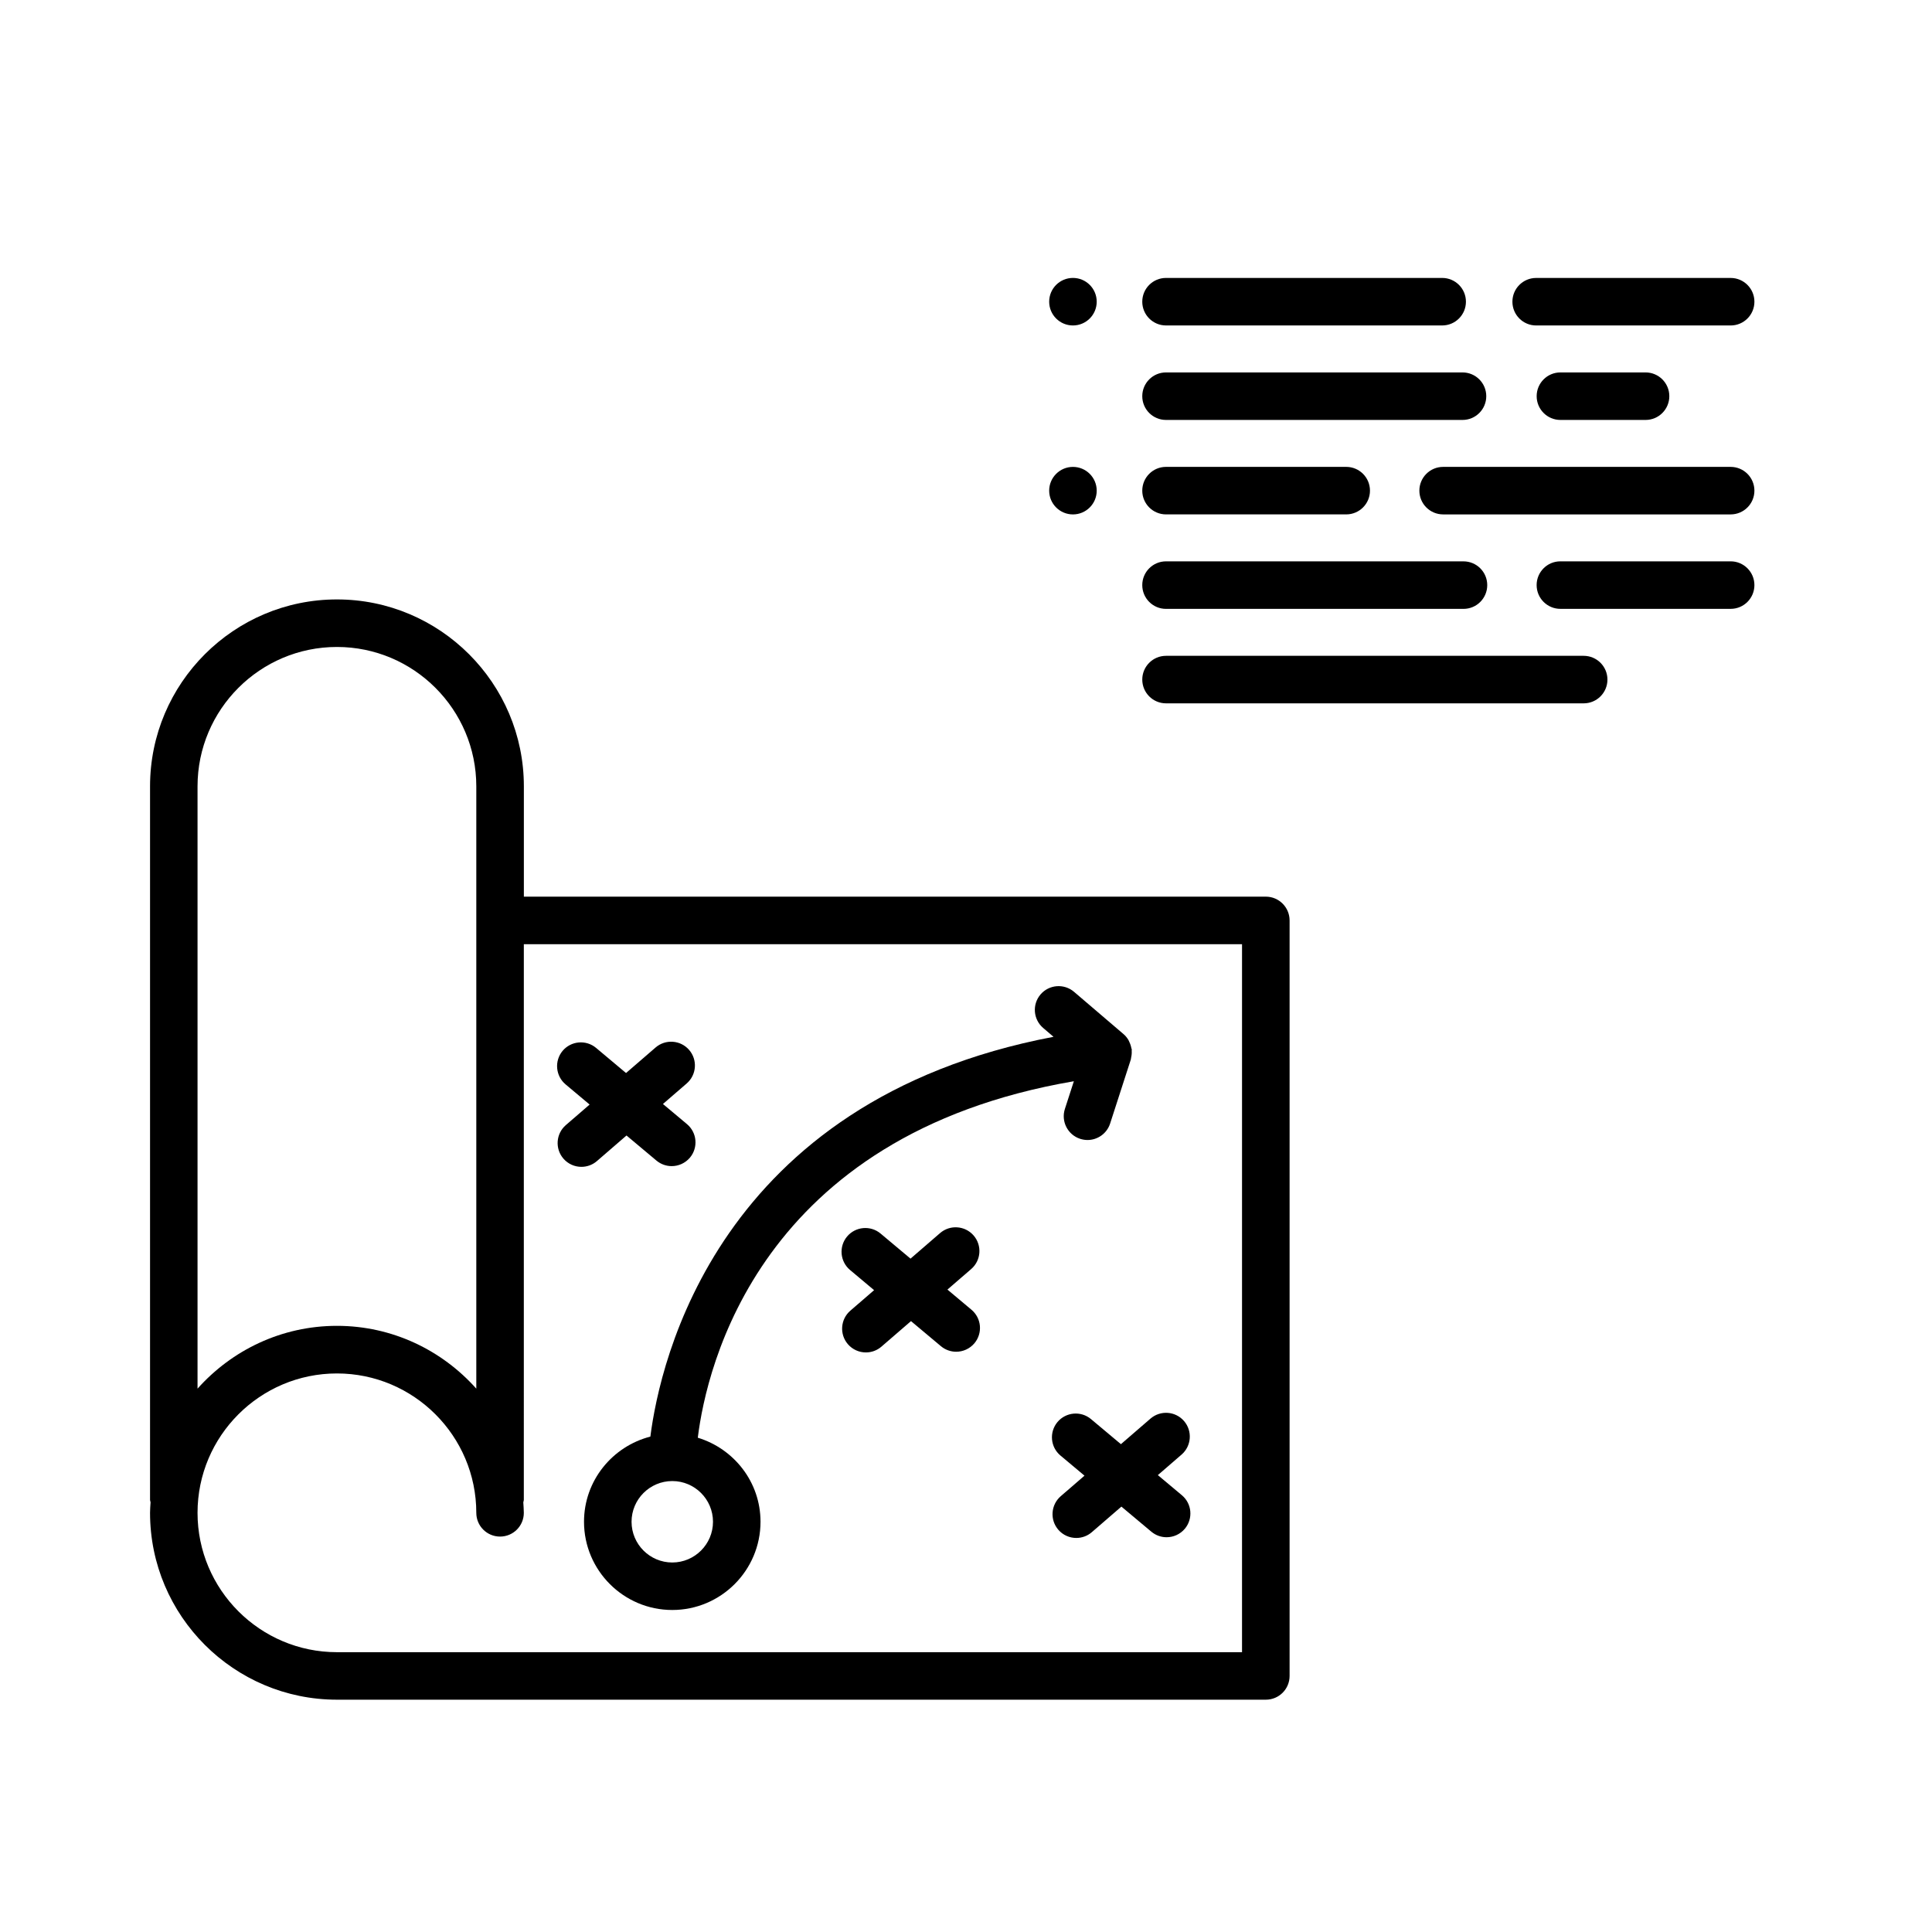
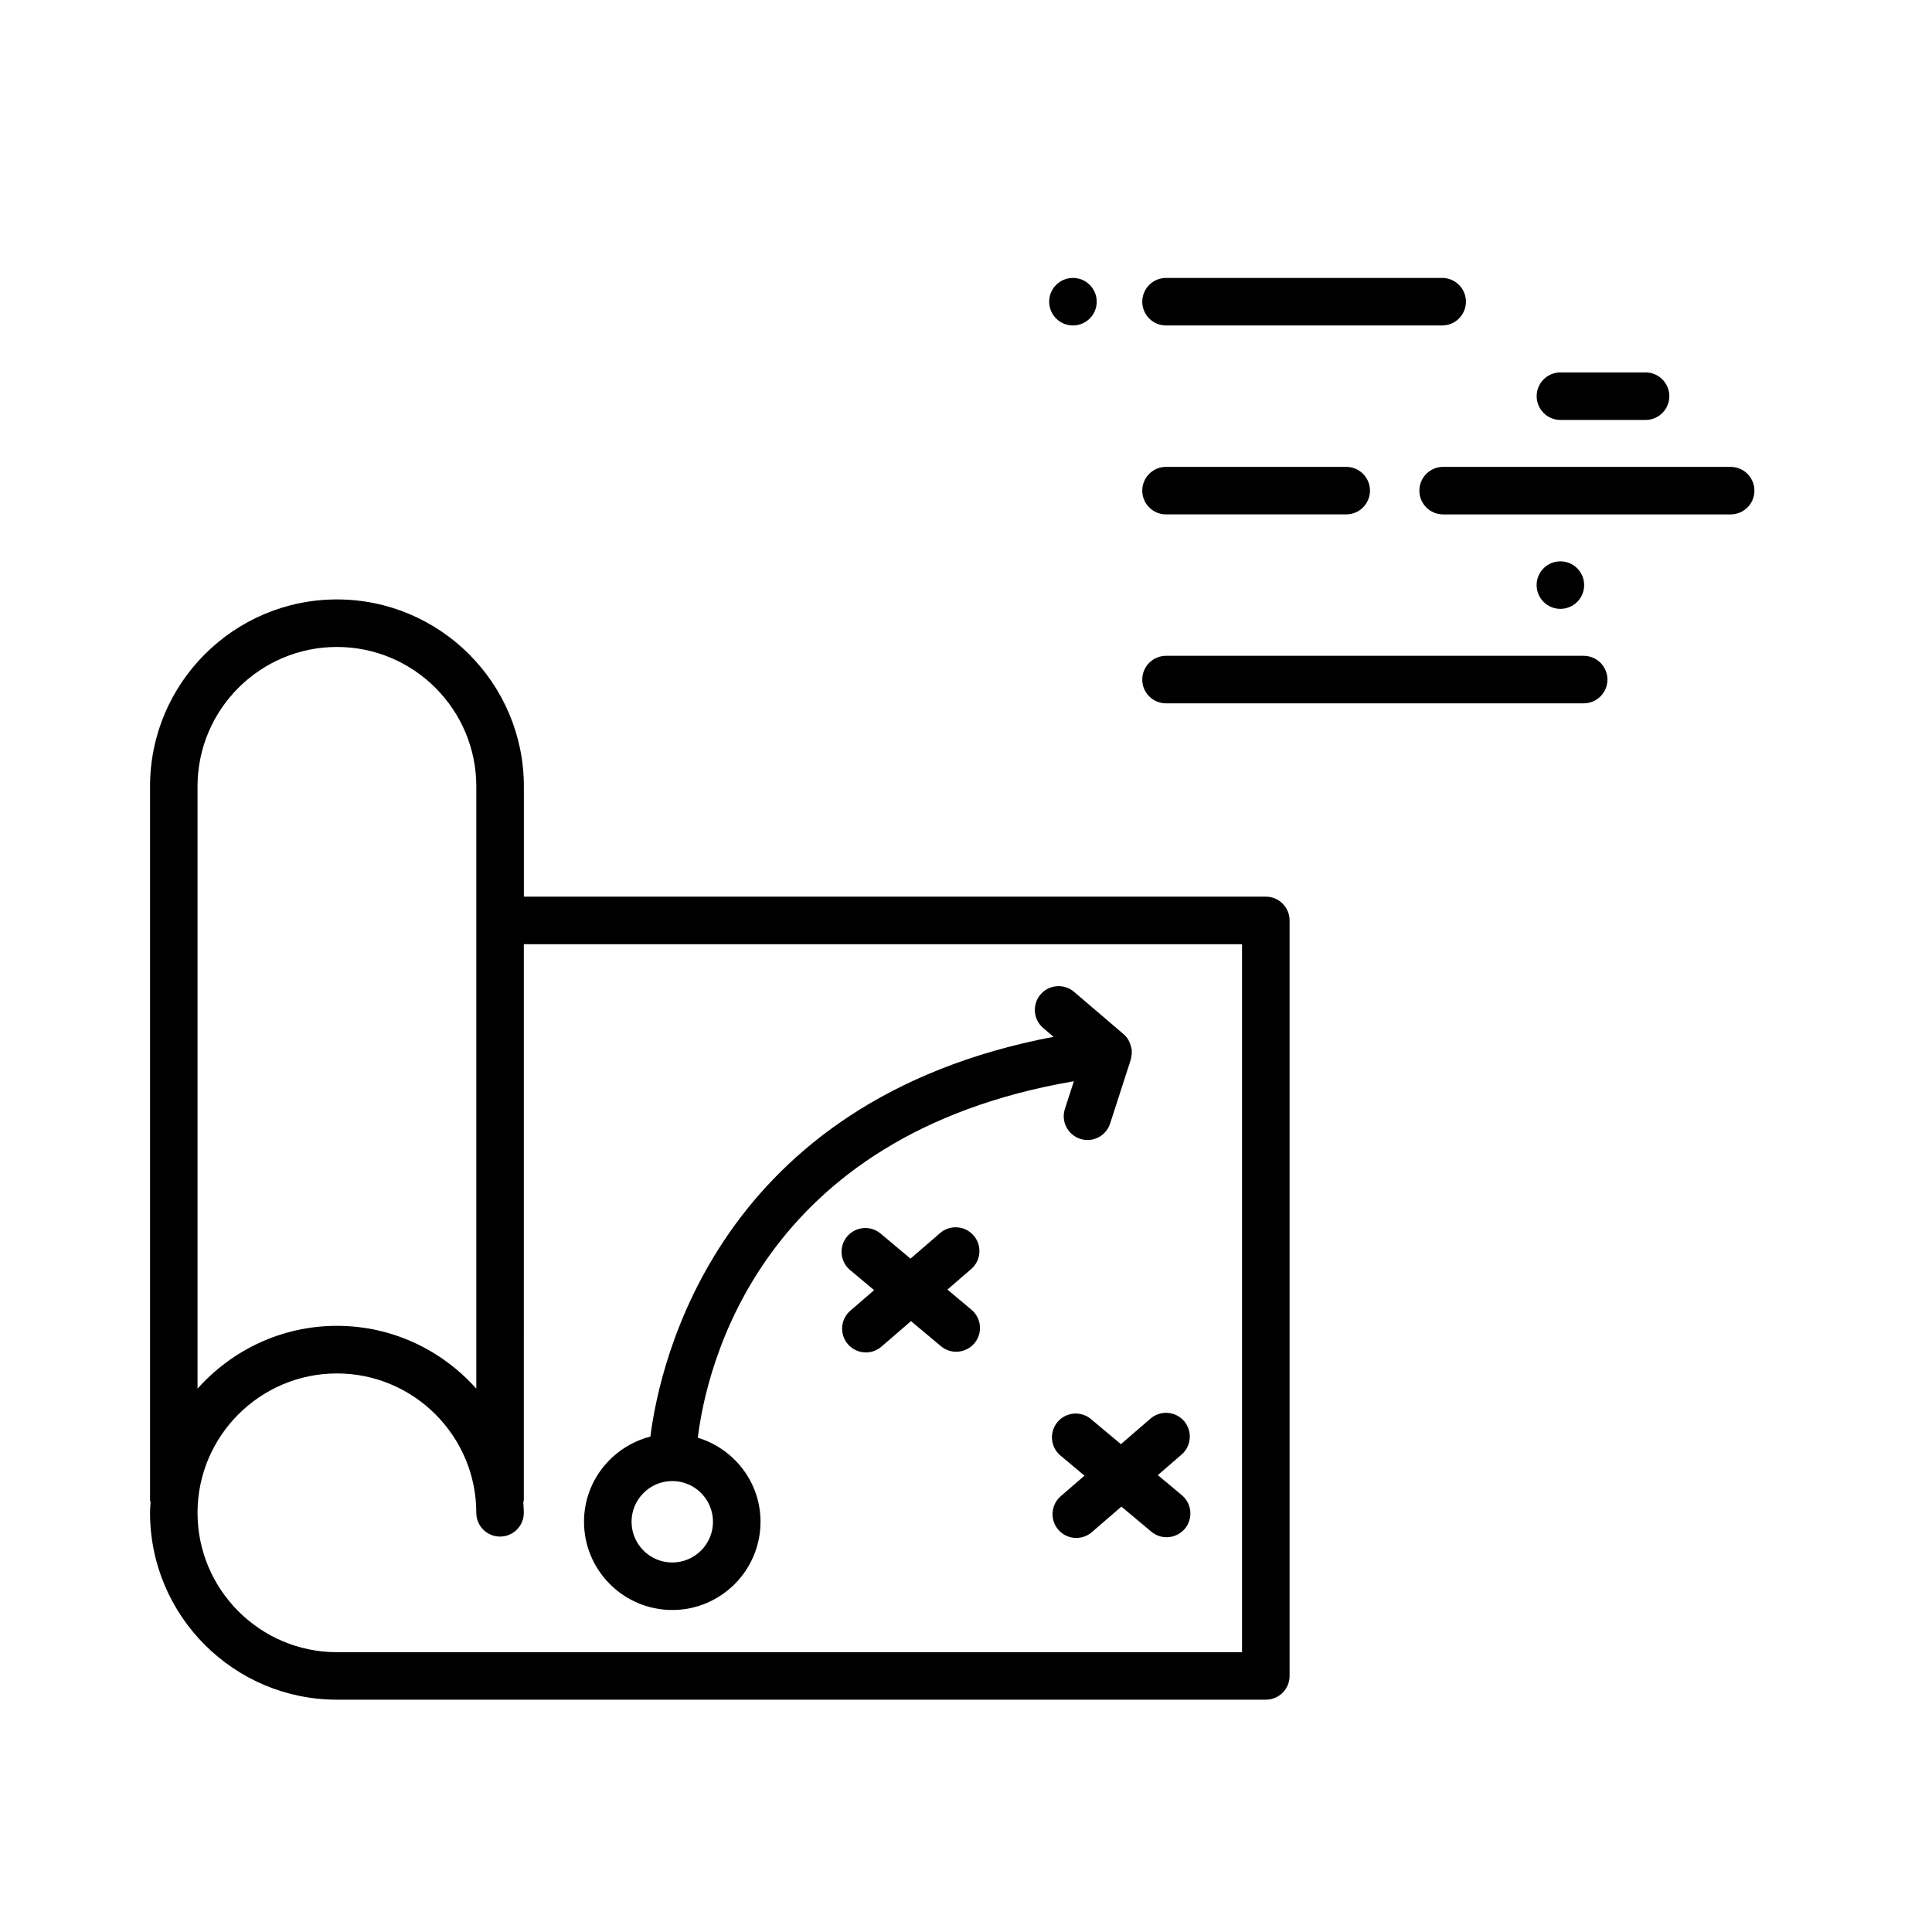
<svg xmlns="http://www.w3.org/2000/svg" fill="#000000" width="800px" height="800px" version="1.1" viewBox="144 144 512 512">
  <g>
    <path d="m479.45 381.62h-196.62v-29.234c0-27.312-22.219-49.531-49.531-49.531-27.32 0-49.535 22.219-49.535 49.531v189.06c0 0.246 0.113 0.453 0.137 0.691-0.051 0.918-0.137 1.832-0.137 2.766 0 27.312 22.219 49.531 49.535 49.531h246.16c3.484 0 6.297-2.816 6.297-6.297v-200.22c-0.008-3.473-2.82-6.297-6.305-6.297zm-283.1-29.234c0-20.367 16.574-36.934 36.941-36.934 20.367 0 36.934 16.57 36.934 36.934v159.62c-9.082-10.184-22.25-16.645-36.934-16.645-14.688 0-27.859 6.461-36.941 16.645zm276.8 229.46h-239.86c-20.367 0-36.941-16.57-36.941-36.934 0-20.367 16.574-36.934 36.941-36.934 20.367 0 36.934 16.57 36.934 36.934 0 3.484 2.816 6.297 6.297 6.297 3.484 0 6.297-2.816 6.297-6.297 0-0.934-0.09-1.84-0.137-2.766 0.023-0.238 0.137-0.445 0.137-0.691l0.004-147.23h190.33z" />
-     <path d="m293.88 431.37 6.375 5.348-6.297 5.441c-2.633 2.273-2.922 6.254-0.648 8.887 1.246 1.441 3.004 2.18 4.766 2.18 1.461 0 2.93-0.504 4.117-1.531l7.836-6.777 7.934 6.648c1.184 0.988 2.613 1.469 4.043 1.469 1.801 0 3.582-0.77 4.836-2.25 2.231-2.664 1.883-6.637-0.781-8.875l-6.375-5.34 6.293-5.441c2.633-2.273 2.922-6.254 0.648-8.887-2.285-2.633-6.262-2.914-8.887-0.648l-7.836 6.769-7.934-6.656c-2.672-2.231-6.637-1.875-8.875 0.781-2.223 2.672-1.871 6.648 0.785 8.883z" />
    <path d="m433.12 520.07c-2.672-2.234-6.637-1.871-8.875 0.781-2.231 2.672-1.883 6.644 0.781 8.875l6.375 5.34-6.293 5.441c-2.625 2.273-2.922 6.254-0.648 8.887 1.246 1.441 3.004 2.18 4.766 2.18 1.461 0 2.93-0.504 4.117-1.531l7.84-6.777 7.934 6.648c1.184 0.988 2.613 1.469 4.043 1.469 1.801 0 3.582-0.77 4.836-2.25 2.231-2.672 1.883-6.644-0.781-8.875l-6.375-5.34 6.293-5.441c2.625-2.273 2.922-6.254 0.648-8.887-2.285-2.641-6.262-2.914-8.887-0.648l-7.84 6.777z" />
    <path d="m395.08 485.75 6.297-5.441c2.633-2.273 2.922-6.254 0.648-8.887-2.285-2.633-6.262-2.914-8.887-0.648l-7.84 6.777-7.934-6.648c-2.664-2.231-6.637-1.875-8.875 0.781-2.231 2.672-1.883 6.637 0.781 8.875l6.375 5.348-6.293 5.434c-2.633 2.273-2.922 6.254-0.648 8.887 1.246 1.441 3.004 2.18 4.766 2.18 1.461 0 2.93-0.504 4.117-1.531l7.836-6.769 7.934 6.648c1.184 0.988 2.613 1.469 4.043 1.469 1.801 0 3.582-0.77 4.836-2.25 2.231-2.672 1.883-6.637-0.781-8.875z" />
    <path d="m316.36 524.71c-10.082 2.594-17.59 11.688-17.59 22.57 0 12.891 10.492 23.383 23.391 23.383 12.891 0 23.383-10.492 23.383-23.383 0-10.531-7.039-19.352-16.621-22.273 2.316-18.742 16.273-80.188 99.66-94.469l-2.375 7.336c-1.07 3.305 0.742 6.859 4.055 7.93 0.648 0.207 1.297 0.309 1.941 0.309 2.656 0 5.125-1.699 5.988-4.359l5.481-16.953c0.012-0.031 0.008-0.062 0.02-0.102 0.043-0.145 0.043-0.301 0.074-0.453 0.137-0.605 0.188-1.211 0.145-1.812-0.008-0.105 0.039-0.207 0.023-0.316-0.012-0.121-0.09-0.219-0.113-0.34-0.102-0.586-0.285-1.133-0.547-1.668-0.074-0.156-0.125-0.328-0.215-0.48-0.348-0.574-0.762-1.109-1.289-1.562l-0.164-0.137c-0.012-0.012-0.023-0.023-0.043-0.039l-12.934-11.051c-2.641-2.25-6.613-1.945-8.879 0.699-2.254 2.644-1.945 6.617 0.699 8.879l2.746 2.344c-89.121 16.938-104.32 86.18-106.84 105.95zm16.59 22.578c0 5.945-4.844 10.789-10.789 10.789-5.953 0-10.793-4.844-10.793-10.789 0-5.953 4.844-10.793 10.793-10.793 5.945-0.004 10.789 4.832 10.789 10.793z" />
-     <path d="m602.64 217.66h-51.539c-3.484 0-6.297 2.82-6.297 6.297s2.816 6.297 6.297 6.297h51.539c3.484 0 6.297-2.82 6.297-6.297 0-3.473-2.82-6.297-6.297-6.297z" />
    <path d="m453.01 230.25h73.18c3.484 0 6.297-2.82 6.297-6.297 0-3.477-2.816-6.297-6.297-6.297h-73.18c-3.484 0-6.297 2.82-6.297 6.297 0 3.473 2.812 6.297 6.297 6.297z" />
    <path d="m580.09 255.29c3.484 0 6.297-2.82 6.297-6.297 0-3.477-2.816-6.297-6.297-6.297h-22.562c-3.484 0-6.297 2.82-6.297 6.297 0 3.477 2.816 6.297 6.297 6.297z" />
-     <path d="m453.01 255.29h78.57c3.484 0 6.297-2.82 6.297-6.297 0-3.477-2.816-6.297-6.297-6.297h-78.57c-3.484 0-6.297 2.82-6.297 6.297 0 3.477 2.812 6.297 6.297 6.297z" />
    <path d="m602.64 267.73h-76.195c-3.484 0-6.297 2.82-6.297 6.297 0 3.477 2.816 6.297 6.297 6.297h76.195c3.484 0 6.297-2.82 6.297-6.297 0-3.477-2.82-6.297-6.297-6.297z" />
    <path d="m453.01 280.32h47.75c3.484 0 6.297-2.82 6.297-6.297 0-3.477-2.816-6.297-6.297-6.297h-47.75c-3.484 0-6.297 2.82-6.297 6.297 0 3.477 2.812 6.297 6.297 6.297z" />
-     <path d="m602.64 292.76h-45.121c-3.484 0-6.297 2.82-6.297 6.297 0 3.477 2.816 6.297 6.297 6.297h45.121c3.484 0 6.297-2.82 6.297-6.297 0-3.473-2.82-6.297-6.297-6.297z" />
-     <path d="m453.01 305.36h78.828c3.484 0 6.297-2.82 6.297-6.297s-2.816-6.297-6.297-6.297l-78.828-0.004c-3.484 0-6.297 2.82-6.297 6.297 0 3.477 2.812 6.301 6.297 6.301z" />
+     <path d="m602.64 292.76h-45.121c-3.484 0-6.297 2.82-6.297 6.297 0 3.477 2.816 6.297 6.297 6.297c3.484 0 6.297-2.82 6.297-6.297 0-3.473-2.82-6.297-6.297-6.297z" />
    <path d="m563.69 317.8h-110.68c-3.484 0-6.297 2.82-6.297 6.297 0 3.477 2.816 6.297 6.297 6.297h110.68c3.484 0 6.297-2.82 6.297-6.297 0-3.473-2.816-6.297-6.297-6.297z" />
    <path d="m434.64 223.95c0 3.481-2.82 6.301-6.301 6.301-3.477 0-6.297-2.82-6.297-6.301 0-3.477 2.82-6.297 6.297-6.297 3.481 0 6.301 2.82 6.301 6.297" />
-     <path d="m434.64 274.03c0 3.477-2.82 6.297-6.301 6.297-3.477 0-6.297-2.82-6.297-6.297 0-3.477 2.82-6.297 6.297-6.297 3.481 0 6.301 2.82 6.301 6.297" />
  </g>
</svg>